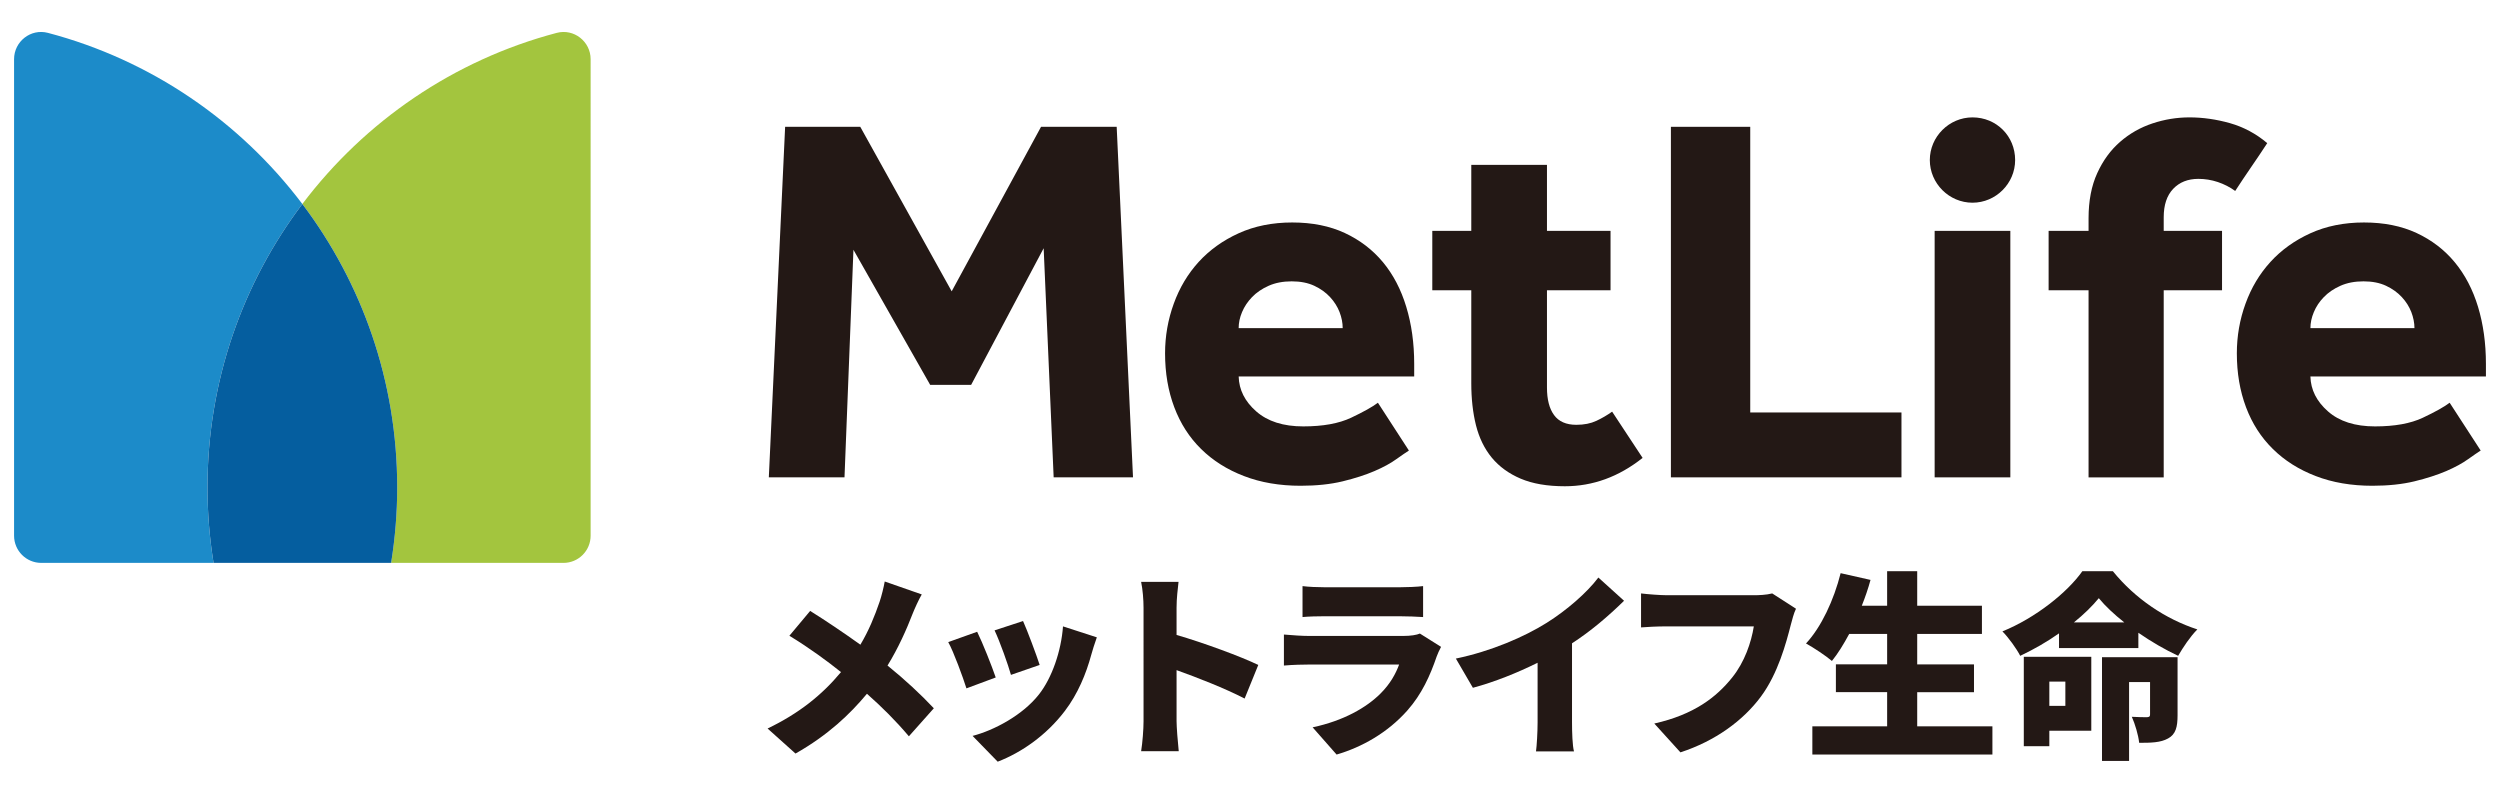
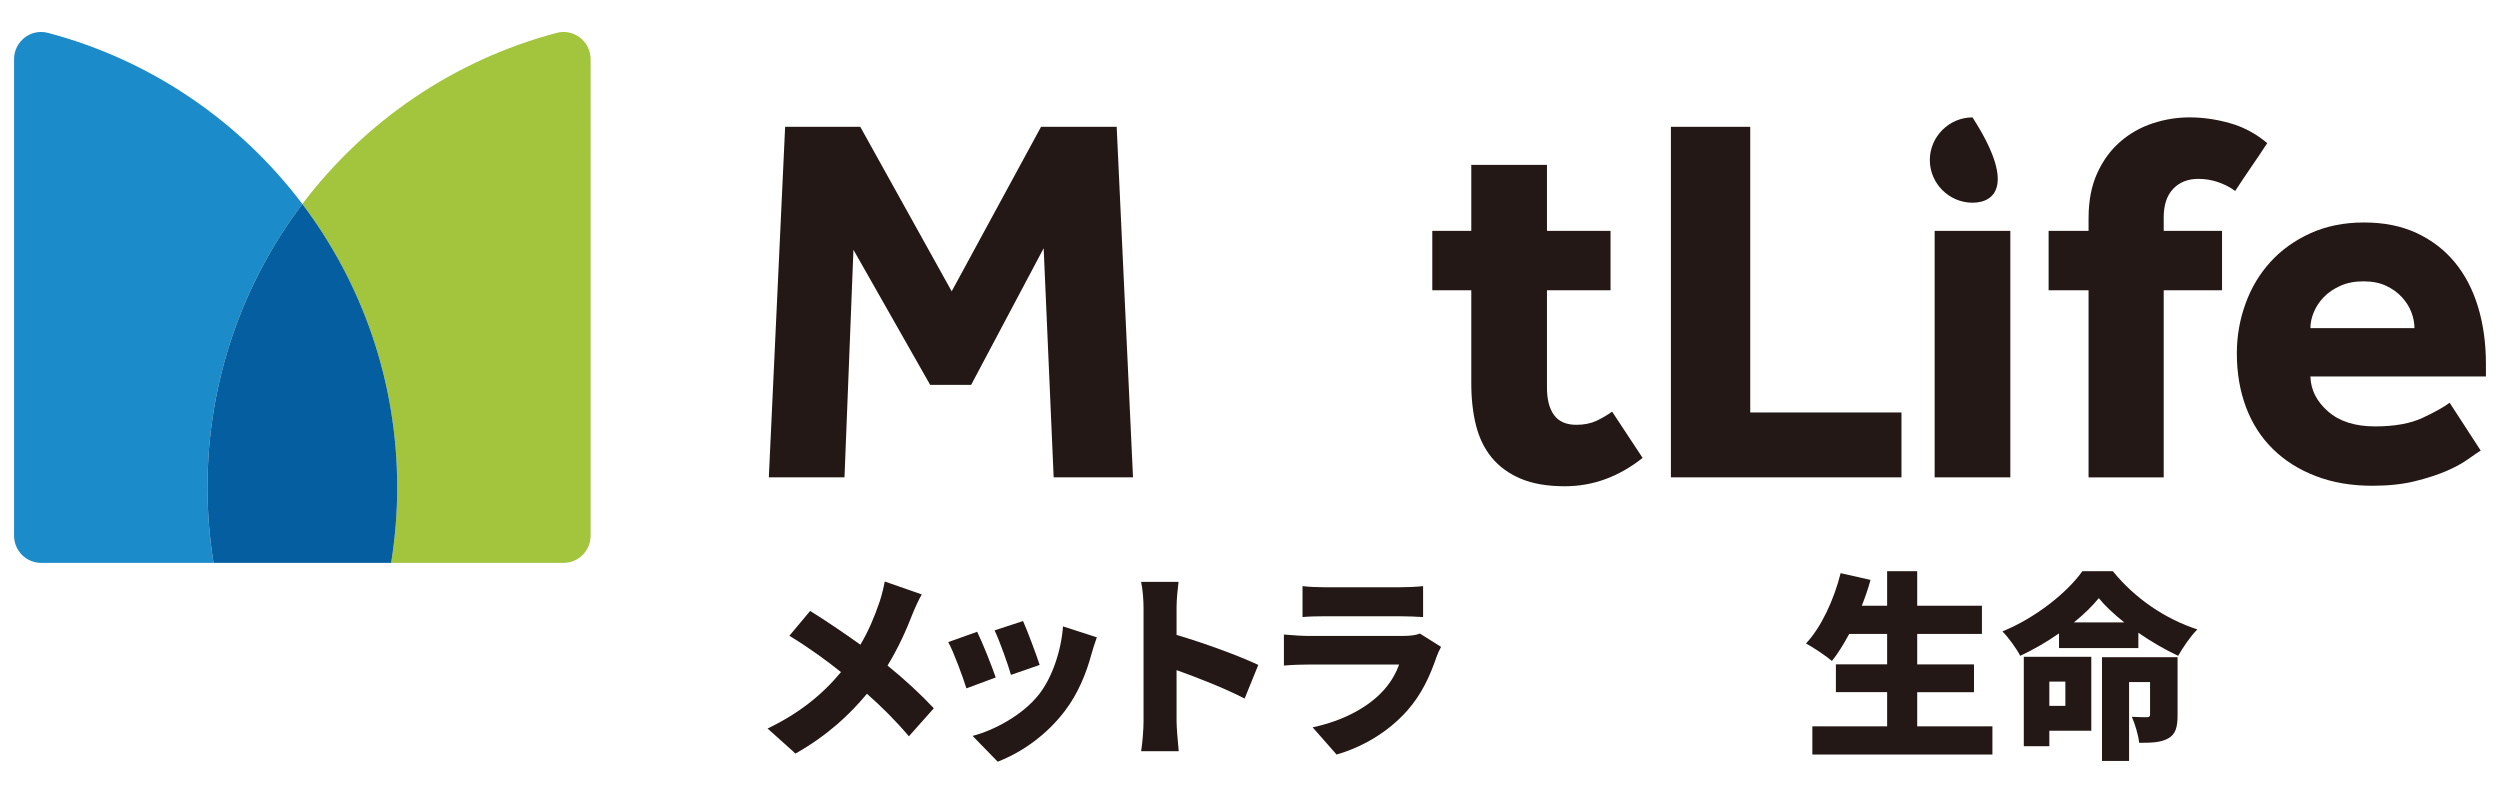
<svg xmlns="http://www.w3.org/2000/svg" version="1.1" id="レイヤー_1" x="0px" y="0px" width="315px" height="100px" viewBox="0 0 315 100" style="enable-background:new 0 0 315 100;" xml:space="preserve">
  <g>
    <path style="fill:#A3C53E;" d="M38.096,25.705c7.501,9.932,11.952,22.298,11.952,35.708c0,3.237-0.268,6.413-0.766,9.511h21.717   c1.89,0,3.42-1.537,3.42-3.428V7.461c0-2.234-2.11-3.889-4.268-3.32C57.185,7.562,45.964,15.288,38.096,25.705" />
    <path style="fill:#1C8BC9;" d="M26.907,70.924c-0.498-3.098-0.764-6.273-0.764-9.511c0-13.41,4.451-25.778,11.952-35.708   C30.228,15.288,19.007,7.562,6.036,4.141c-2.158-0.57-4.264,1.086-4.264,3.32v60.035c0,1.891,1.531,3.428,3.42,3.428H26.907" />
    <path style="fill:#055E9F;" d="M38.096,25.705c-7.501,9.932-11.952,22.298-11.952,35.708c0,3.237,0.266,6.413,0.766,9.511h22.373   c0.498-3.098,0.766-6.273,0.766-9.511C50.048,48.003,45.597,35.637,38.096,25.705" />
-     <path style="fill:#231815;" d="M248.534,25.541c-2.944,0-5.377-2.428-5.377-5.375c0-2.944,2.433-5.375,5.377-5.375   c3.019,0,5.373,2.357,5.373,5.375C253.907,23.113,251.48,25.541,248.534,25.541" />
+     <path style="fill:#231815;" d="M248.534,25.541c-2.944,0-5.377-2.428-5.377-5.375c0-2.944,2.433-5.375,5.377-5.375   C253.907,23.113,251.48,25.541,248.534,25.541" />
    <polygon style="fill:#231815;" points="96.872,60.146 106.407,60.146 107.534,31.473 117.201,48.492 122.364,48.492    131.501,31.277 132.761,60.146 142.759,60.146 140.702,15.979 131.171,15.979 119.913,36.706 108.394,15.979 98.926,15.979  " />
-     <path style="fill:#231815;" d="M177.521,56.768c-0.353,0.225-0.884,0.59-1.592,1.092c-0.702,0.509-1.618,1.01-2.746,1.495   c-1.123,0.484-2.459,0.914-4.005,1.292c-1.547,0.373-3.311,0.559-5.296,0.559c-2.649,0-5.033-0.407-7.15-1.226   c-2.119-0.812-3.921-1.954-5.397-3.411c-1.479-1.453-2.604-3.205-3.379-5.263c-0.773-2.051-1.158-4.31-1.158-6.784   c0-2.166,0.367-4.25,1.096-6.26c0.725-2.007,1.775-3.762,3.143-5.264c1.371-1.501,3.047-2.703,5.035-3.607   c1.984-0.904,4.239-1.359,6.752-1.359c2.518,0,4.723,0.444,6.62,1.326c1.897,0.885,3.497,2.105,4.804,3.673   c1.301,1.567,2.281,3.446,2.941,5.63c0.666,2.187,0.999,4.581,0.999,7.182v1.59h-22.116c0.041,1.68,0.779,3.146,2.215,4.405   s3.409,1.888,5.923,1.888c2.478,0,4.482-0.361,6.031-1.092c1.542-0.729,2.669-1.357,3.376-1.889L177.521,56.768z M169.179,41.342   c0-0.66-0.132-1.337-0.395-2.02c-0.266-0.684-0.665-1.315-1.193-1.886c-0.529-0.575-1.19-1.05-1.985-1.425   c-0.797-0.373-1.747-0.562-2.851-0.562c-1.101,0-2.076,0.189-2.912,0.562c-0.838,0.375-1.534,0.85-2.087,1.425   c-0.55,0.57-0.969,1.202-1.257,1.886c-0.289,0.683-0.428,1.359-0.428,2.02H169.179z" />
    <polygon style="fill:#231815;" points="210.534,60.146 239.585,60.146 239.585,51.971 220.53,51.971 220.53,15.979 210.534,15.979     " />
    <rect x="243.765" y="29.09" style="fill:#231815;" width="9.537" height="31.057" />
    <path style="fill:#231815;" d="M263.159,36.572h-5.033V29.09h5.033V27.5c0-2.203,0.367-4.104,1.096-5.689   c0.725-1.592,1.685-2.904,2.878-3.939c1.192-1.039,2.546-1.812,4.073-2.32c1.521-0.506,3.076-0.762,4.664-0.762   c1.68,0,3.377,0.242,5.104,0.727c1.719,0.489,3.287,1.326,4.699,2.518c-0.663,1.014-1.338,2.02-2.021,3.01   c-0.686,0.996-1.356,2.002-2.017,3.016c-0.661-0.484-1.396-0.857-2.188-1.125c-0.792-0.264-1.614-0.399-2.45-0.399   c-1.326,0-2.381,0.421-3.178,1.259c-0.796,0.839-1.191,2.032-1.191,3.576v1.721h7.349v7.482h-7.349v23.574h-9.469V36.572z" />
    <path style="fill:#231815;" d="M312.566,56.768c-0.358,0.225-0.884,0.59-1.592,1.092c-0.708,0.509-1.623,1.01-2.746,1.495   c-1.128,0.484-2.464,0.914-4.007,1.292c-1.545,0.373-3.313,0.559-5.299,0.559c-2.649,0-5.033-0.407-7.149-1.226   c-2.115-0.812-3.922-1.954-5.394-3.411c-1.482-1.453-2.609-3.205-3.383-5.263c-0.77-2.051-1.154-4.31-1.154-6.784   c0-2.166,0.362-4.25,1.092-6.26c0.727-2.007,1.773-3.762,3.146-5.264c1.367-1.501,3.045-2.703,5.031-3.607   c1.985-0.904,4.238-1.359,6.756-1.359s4.718,0.444,6.619,1.326c1.898,0.885,3.499,2.105,4.801,3.673   c1.3,1.567,2.282,3.446,2.945,5.63c0.661,2.187,0.994,4.581,0.994,7.182v1.59h-22.115c0.043,1.68,0.783,3.146,2.219,4.405   c1.431,1.259,3.41,1.888,5.922,1.888c2.477,0,4.48-0.361,6.027-1.092c1.545-0.729,2.672-1.357,3.378-1.889L312.566,56.768z    M304.222,41.342c0-0.66-0.137-1.337-0.396-2.02c-0.268-0.684-0.662-1.315-1.193-1.886c-0.53-0.575-1.191-1.05-1.986-1.425   c-0.795-0.373-1.746-0.562-2.846-0.562c-1.105,0-2.076,0.189-2.912,0.562c-0.84,0.375-1.534,0.85-2.087,1.425   c-0.556,0.57-0.974,1.202-1.257,1.886c-0.289,0.683-0.432,1.359-0.432,2.02H304.222z" />
    <path style="fill:#231815;" d="M206.969,57.696c-3.005,2.385-6.271,3.572-9.804,3.572c-2.205,0-4.057-0.319-5.559-0.956   c-1.5-0.639-2.715-1.525-3.643-2.65c-0.924-1.126-1.588-2.484-1.988-4.07c-0.398-1.593-0.593-3.355-0.593-5.297V36.572h-4.913   v-7.479h4.913v-8.322h9.536v8.322h8.01v7.479h-8.01v12.254c0,1.5,0.294,2.658,0.893,3.472c0.592,0.82,1.535,1.228,2.813,1.228   c0.97,0,1.81-0.168,2.515-0.498c0.71-0.332,1.369-0.717,1.989-1.16L206.969,57.696z" />
    <path style="fill:#231815;" d="M116.142,74.898c-0.375,0.627-0.924,1.852-1.17,2.477c-0.723,1.88-1.773,4.256-3.145,6.484   c2.172,1.752,4.215,3.654,5.836,5.383l-3.143,3.531c-1.697-2.006-3.389-3.68-5.284-5.359c-2.124,2.555-4.891,5.206-9.002,7.533   l-3.517-3.154c3.938-1.9,6.809-4.18,9.25-7.109c-1.722-1.376-3.915-3-6.504-4.578l2.618-3.13c1.89,1.177,4.31,2.806,6.328,4.255   c1.075-1.805,1.795-3.582,2.42-5.406c0.249-0.727,0.524-1.854,0.647-2.557L116.142,74.898z" />
    <path style="fill:#231815;" d="M125.461,85.361l-3.69,1.373c-0.422-1.349-1.619-4.632-2.294-5.83l3.644-1.302   C123.815,81.004,124.963,83.908,125.461,85.361 M138.201,80.305c-0.347,0.973-0.522,1.574-0.694,2.174   c-0.65,2.404-1.699,4.961-3.345,7.113c-2.318,3.053-5.46,5.23-8.452,6.381l-3.166-3.251c2.644-0.679,6.286-2.581,8.354-5.212   c1.646-2.076,2.818-5.479,3.04-8.586L138.201,80.305z M130.997,83.783l-3.616,1.251c-0.349-1.251-1.396-4.203-2.065-5.608   l3.587-1.176C129.405,79.35,130.624,82.604,130.997,83.783" />
    <path style="fill:#231815;" d="M156.823,88.017c-2.518-1.304-5.937-2.631-8.576-3.581v6.432c0,0.678,0.148,2.656,0.273,3.781   h-4.738c0.174-1.074,0.304-2.756,0.304-3.781V76.574c0-1.002-0.103-2.301-0.304-3.258h4.714c-0.101,0.957-0.249,2.059-0.249,3.258   v3.428c3.364,0.977,8.2,2.754,10.295,3.785L156.823,88.017z" />
    <path style="fill:#231815;" d="M181.574,81.505c-0.198,0.376-0.45,0.901-0.548,1.2c-0.824,2.404-1.872,4.759-3.718,6.836   c-2.468,2.777-5.706,4.605-8.897,5.533l-3.021-3.43c3.89-0.828,6.788-2.48,8.579-4.283c1.222-1.224,1.895-2.479,2.32-3.629h-11.348   c-0.623,0-2.042,0.025-3.168,0.127v-3.907c1.148,0.1,2.321,0.177,3.168,0.177h11.869c0.949,0,1.695-0.125,2.096-0.301   L181.574,81.505z M164.118,73.849c0.702,0.098,1.92,0.146,2.796,0.146h9.448c0.799,0,2.222-0.048,2.948-0.146v3.9   c-0.704-0.05-2.05-0.102-2.997-0.102h-9.399c-0.849,0-2.046,0.026-2.796,0.102V73.849z" />
-     <path style="fill:#231815;" d="M198.075,91.043c0,1.202,0.05,2.928,0.248,3.631h-4.787c0.097-0.676,0.201-2.429,0.201-3.631v-7.535   c-2.52,1.252-5.437,2.429-8.152,3.154l-2.145-3.682c4.463-0.925,8.65-2.75,11.441-4.501c2.519-1.579,5.086-3.808,6.513-5.709   l3.237,2.927c-1.996,1.955-4.164,3.806-6.557,5.361V91.043z" />
-     <path style="fill:#231815;" d="M223.3,74.772c-0.772,0.199-1.744,0.226-2.289,0.226h-10.999c-0.825,0-2.47-0.127-3.24-0.226v4.281   c0.647-0.056,2.021-0.13,3.24-0.13h10.97c-0.324,2.004-1.145,4.482-2.742,6.462c-1.97,2.454-4.786,4.655-9.799,5.78l3.293,3.632   c4.389-1.43,7.905-4.004,10.146-7.034c2.146-2.902,3.166-6.711,3.768-9.064c0.149-0.549,0.371-1.451,0.646-1.998L223.3,74.772z" />
    <path style="fill:#231815;" d="M251.044,91.516v3.559h-22.688v-3.559h9.423v-4.303h-6.457V83.71h6.457v-3.833h-4.781   c-0.705,1.307-1.426,2.48-2.176,3.405c-0.723-0.626-2.34-1.7-3.266-2.204c1.923-2.053,3.517-5.48,4.363-8.858l3.766,0.849   c-0.299,1.103-0.673,2.18-1.099,3.254h3.192v-4.354h3.79v4.354h8.155v3.555h-8.155v3.833h7.155v3.503h-7.155v4.303H251.044z" />
    <path style="fill:#231815;" d="M266.218,71.968c2.818,3.479,6.637,6.03,10.648,7.337c-0.919,0.926-1.771,2.223-2.421,3.328   c-1.646-0.776-3.389-1.78-5.011-2.905v1.927h-9.998v-1.852c-1.52,1.074-3.191,2.028-4.889,2.83   c-0.445-0.877-1.471-2.303-2.242-3.078c4.19-1.704,8.182-4.908,10.074-7.587H266.218z M263.503,92.07h-5.287v1.95h-3.217V82.756   h8.504V92.07z M258.216,88.938h2.02v-3.056h-2.02V88.938z M267.665,78.426c-1.269-1.002-2.393-2.051-3.216-3.055   c-0.823,1.004-1.896,2.053-3.142,3.055H267.665z M274.373,90.119c0,1.475-0.224,2.398-1.195,2.926   c-0.948,0.529-2.145,0.55-3.643,0.55c-0.101-0.978-0.521-2.376-0.925-3.278c0.7,0.05,1.649,0.05,1.925,0.05   c0.272-0.025,0.372-0.076,0.372-0.348v-4.082h-2.643v9.937h-3.412V82.807h9.521V90.119z" />
  </g>
</svg>